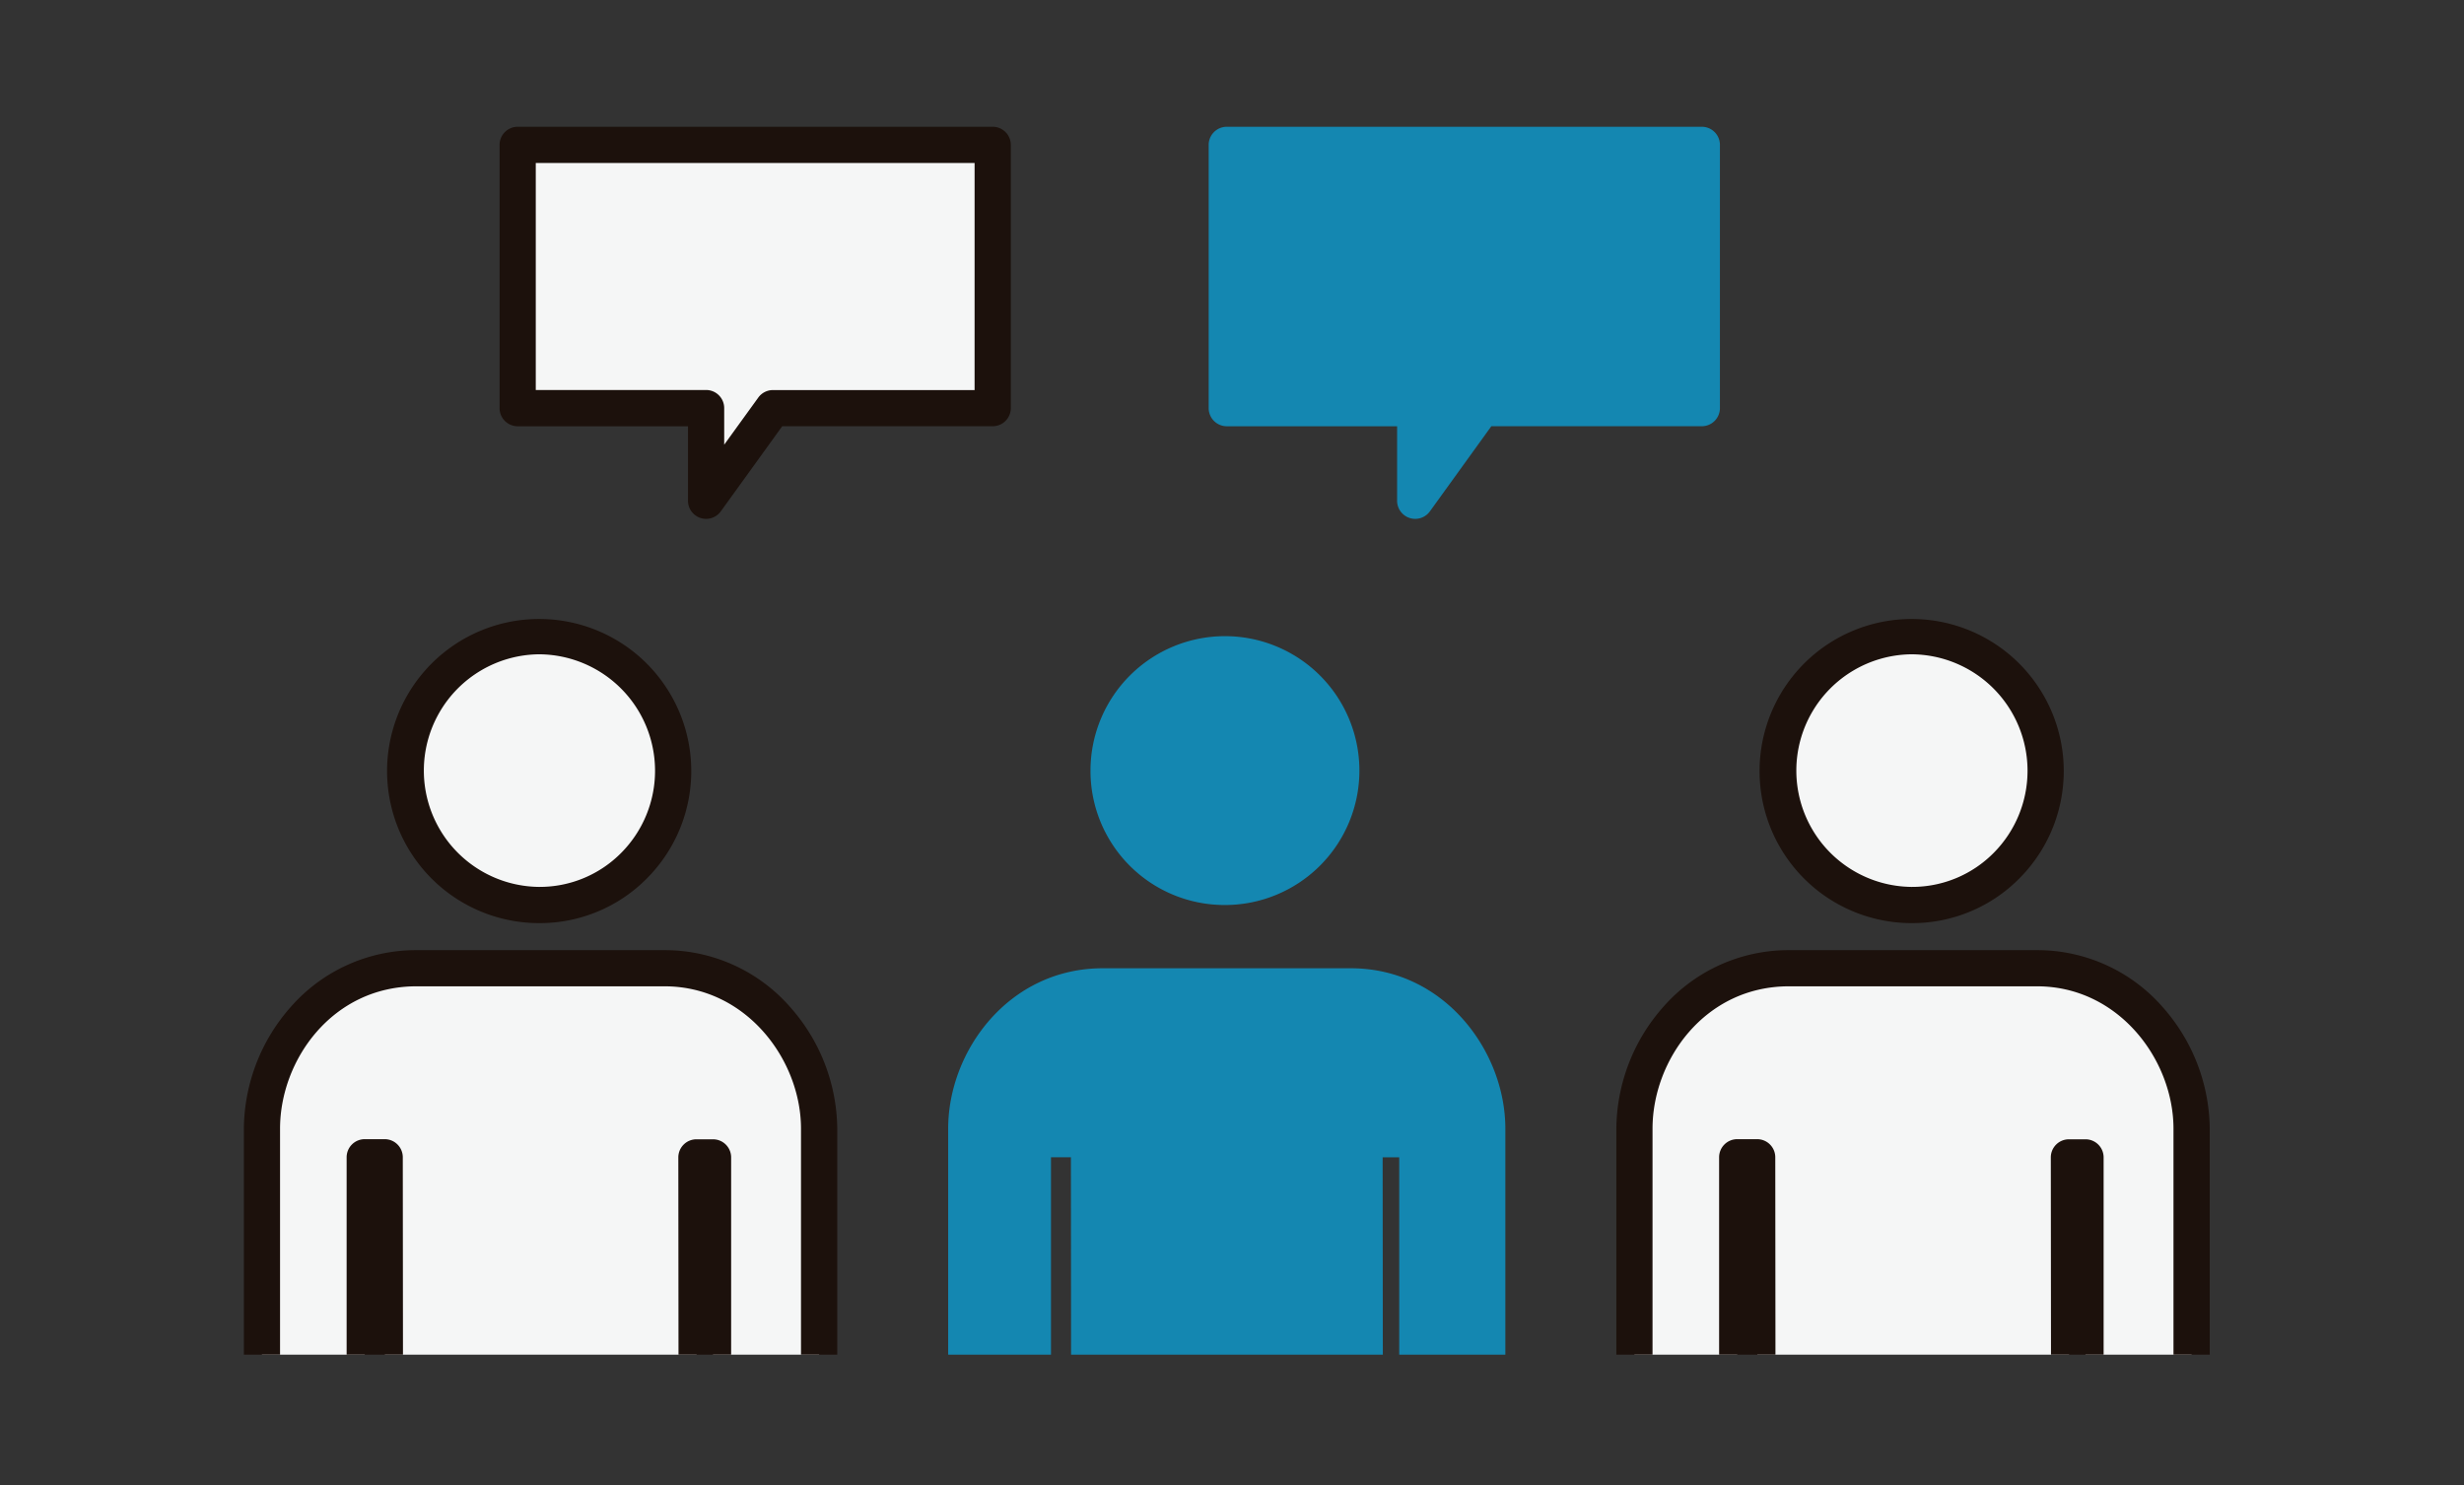
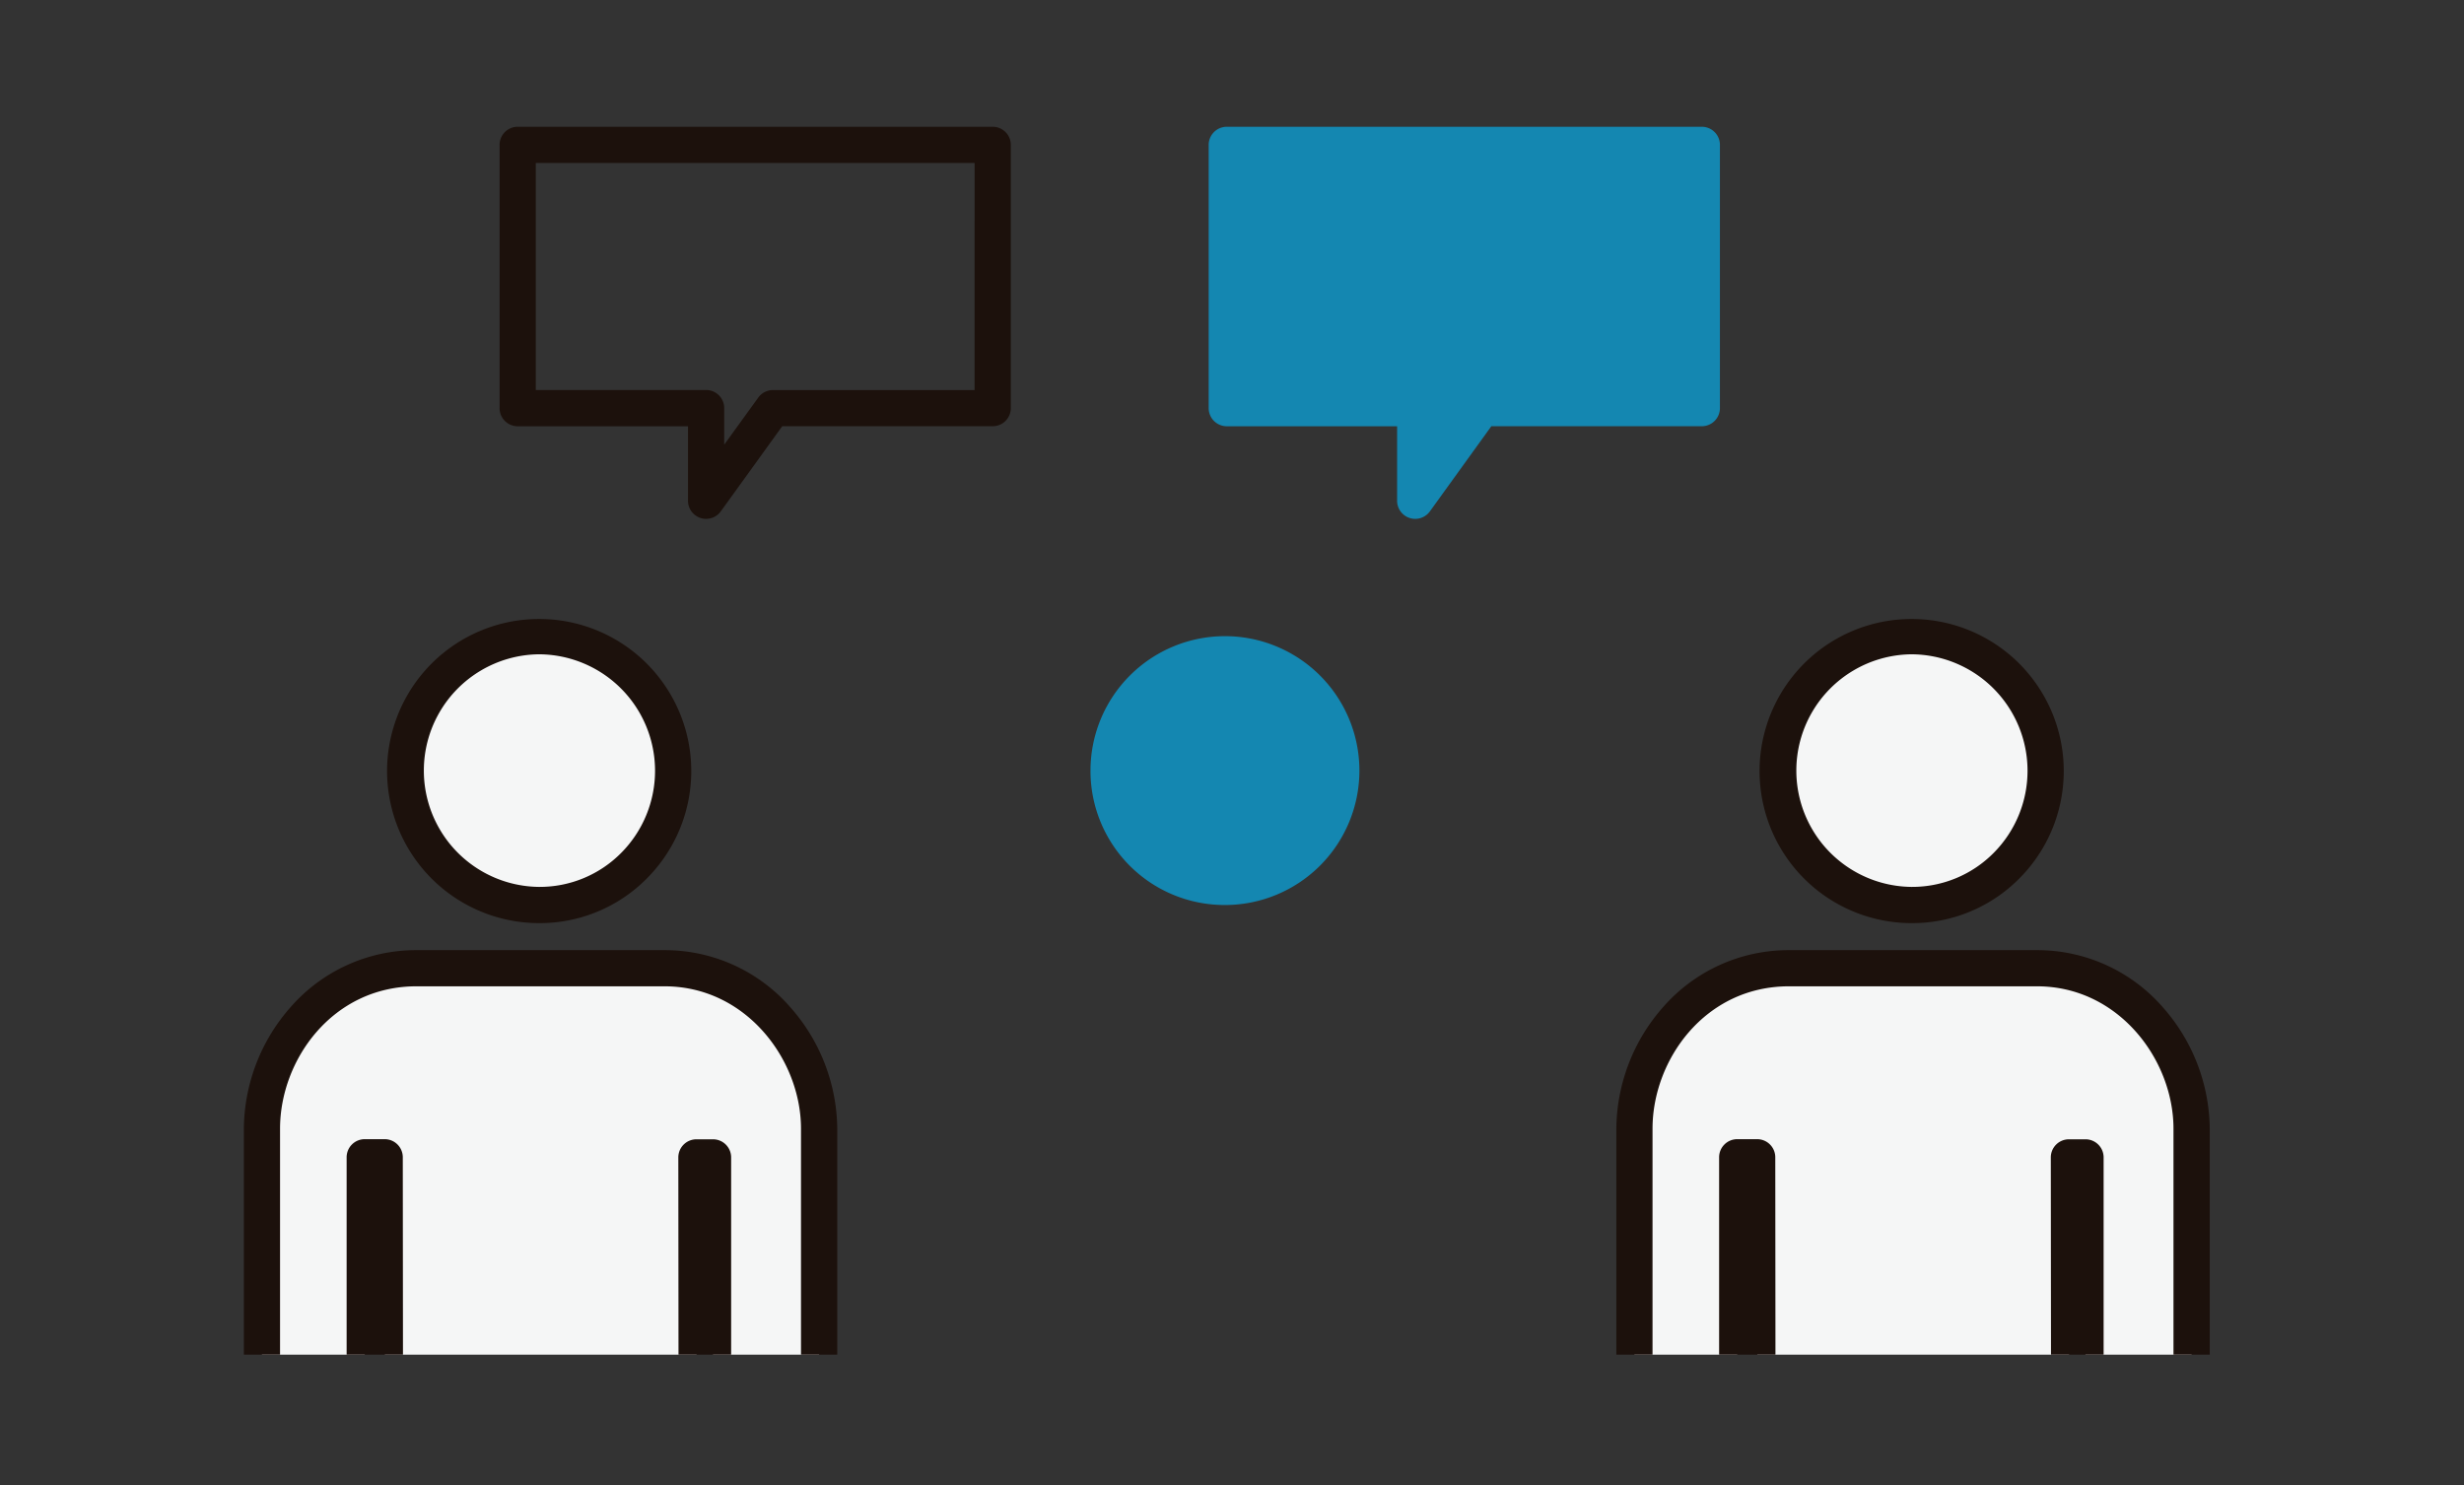
<svg xmlns="http://www.w3.org/2000/svg" width="136" height="82" viewBox="0 0 136 82">
  <rect x="0" y="0" width="136" height="82" fill="#333333" stroke="none" />
  <defs>
    <clipPath id="a">
      <rect width="110" height="47.143" transform="translate(0 0)" fill="#fff" stroke="#707070" stroke-width="1" />
    </clipPath>
  </defs>
  <g transform="translate(-1280 -265)">
    <rect width="136" height="82" transform="translate(1280 265)" fill="#fff" opacity="0" />
    <g transform="translate(1292.711 292.643)" clip-path="url(#a)">
      <path d="M28.778,17.966a7.421,7.421,0,1,0-7.421-7.421A7.4,7.4,0,0,0,28.778,17.966Z" transform="translate(64 4.353)" fill="#f5f6f6" />
      <path d="M28.815,18.966h-.042A8.395,8.395,0,1,1,34.746,16.5,8.312,8.312,0,0,1,28.815,18.966ZM28.778,4.125a6.421,6.421,0,0,0,0,12.841h.037a6.325,6.325,0,0,0,4.513-1.876A6.431,6.431,0,0,0,28.778,4.125Z" transform="translate(64 4.353)" fill="#1c110c" />
      <path d="M39.021,11.23H25.328c-5.162,0-8.531,4.54-8.531,8.86v20.8a2.843,2.843,0,1,0,5.675,0V21.665h1.1L23.6,55.346h7.872l-.031-11.53h1.465l.031,11.549,7.872-.018-.031-33.681h.915V40.887a2.93,2.93,0,1,0,5.858,0v-20.8C47.551,15.789,44.165,11.23,39.021,11.23Z" transform="translate(60.703 14.581)" fill="#f5f6f6" />
      <path d="M25.328,10.23H39.021a9.186,9.186,0,0,1,6.942,3.153,10.252,10.252,0,0,1,2.589,6.707v20.8a3.847,3.847,0,0,1-3.929,4.021A3.986,3.986,0,0,1,41.8,43.765l.011,11.58a1,1,0,0,1-1,1l-7.872.018a1,1,0,0,1-.743-.328l-.016.016a1,1,0,0,1-.708.294H23.6a1,1,0,0,1-1-1l-.011-11.8A3.855,3.855,0,0,1,15.8,40.887v-20.8a10.258,10.258,0,0,1,2.582-6.714A9.189,9.189,0,0,1,25.328,10.23ZM44.622,42.907a1.852,1.852,0,0,0,1.929-2.021v-20.8c0-3.8-3.026-7.86-7.531-7.86H25.328c-4.652,0-7.531,4.08-7.531,7.86v20.8a1.846,1.846,0,1,0,3.675,0V21.665a1,1,0,0,1,1-1h1.1a1,1,0,0,1,1,1l.03,32.682h5.87l-.029-10.528a1,1,0,0,1,1-1h1.465a1,1,0,0,1,1,1l.029,10.549,5.873-.014-.03-32.682a1,1,0,0,1,1-1h.915a1,1,0,0,1,1,1V40.887A1.852,1.852,0,0,0,44.622,42.907Z" transform="translate(60.703 14.581)" fill="#1c110c" />
      <path d="M28.778,17.966a7.421,7.421,0,1,0-7.421-7.421A7.4,7.4,0,0,0,28.778,17.966Z" transform="translate(26.122 4.353)" fill="#1487b1" />
-       <path d="M39.021,11.23H25.328c-5.162,0-8.531,4.54-8.531,8.86v20.8a2.843,2.843,0,1,0,5.675,0V21.665h1.1L23.6,55.346h7.872l-.031-11.53h1.465l.031,11.549,7.872-.018-.031-33.681h.915V40.887a2.93,2.93,0,1,0,5.858,0v-20.8C47.551,15.789,44.165,11.23,39.021,11.23Z" transform="translate(22.826 14.581)" fill="#1487b1" />
      <path d="M28.778,17.966a7.421,7.421,0,1,0-7.421-7.421A7.4,7.4,0,0,0,28.778,17.966Z" transform="translate(-11.754 4.353)" fill="#f5f6f6" />
      <path d="M28.815,18.966h-.042A8.395,8.395,0,1,1,34.746,16.5,8.312,8.312,0,0,1,28.815,18.966ZM28.778,4.125a6.421,6.421,0,0,0,0,12.841h.037a6.325,6.325,0,0,0,4.513-1.876A6.431,6.431,0,0,0,28.778,4.125Z" transform="translate(-11.754 4.353)" fill="#1c110c" />
      <path d="M39.021,11.23H25.328c-5.162,0-8.531,4.54-8.531,8.86v20.8a2.843,2.843,0,1,0,5.675,0V21.665h1.1L23.6,55.346h7.872l-.031-11.53h1.465l.031,11.549,7.872-.018-.031-33.681h.915V40.887a2.93,2.93,0,1,0,5.858,0v-20.8C47.551,15.789,44.165,11.23,39.021,11.23Z" transform="translate(-15.051 14.581)" fill="#f5f6f6" />
      <path d="M25.328,10.23H39.021a9.186,9.186,0,0,1,6.942,3.153,10.252,10.252,0,0,1,2.589,6.707v20.8a3.847,3.847,0,0,1-3.929,4.021A3.986,3.986,0,0,1,41.8,43.765l.011,11.58a1,1,0,0,1-1,1l-7.872.018a1,1,0,0,1-.743-.328l-.016.016a1,1,0,0,1-.708.294H23.6a1,1,0,0,1-1-1l-.011-11.8A3.855,3.855,0,0,1,15.8,40.887v-20.8a10.258,10.258,0,0,1,2.582-6.714A9.189,9.189,0,0,1,25.328,10.23ZM44.622,42.907a1.852,1.852,0,0,0,1.929-2.021v-20.8c0-3.8-3.026-7.86-7.531-7.86H25.328c-4.652,0-7.531,4.08-7.531,7.86v20.8a1.846,1.846,0,1,0,3.675,0V21.665a1,1,0,0,1,1-1h1.1a1,1,0,0,1,1,1l.03,32.682h5.87l-.029-10.528a1,1,0,0,1,1-1h1.465a1,1,0,0,1,1,1l.029,10.549,5.873-.014-.03-32.682a1,1,0,0,1,1-1h.915a1,1,0,0,1,1,1V40.887A1.852,1.852,0,0,0,44.622,42.907Z" transform="translate(-15.051 14.581)" fill="#1c110c" />
    </g>
-     <path d="M1260.78-266.1H1287v14.531h-12.129l-3.691,5.112v-5.112h-10.4V-266.1Z" transform="translate(47.792 539.099)" fill="#f5f6f6" />
    <path d="M1260.78-267.1H1287a1,1,0,0,1,1,1v14.531a1,1,0,0,1-1,1h-11.617l-3.391,4.7a1,1,0,0,1-1.118.366,1,1,0,0,1-.692-.952v-4.112h-9.4a1,1,0,0,1-1-1V-266.1A1,1,0,0,1,1260.78-267.1Zm25.221,2H1261.78v12.531h9.4a1,1,0,0,1,1,1v2.019l1.88-2.6a1,1,0,0,1,.811-.415H1286Z" transform="translate(47.792 539.099)" fill="#1c110c" />
    <path d="M1260.78-266.1H1287v14.531h-12.129l-3.691,5.112v-5.112h-10.4V-266.1Z" transform="translate(86.931 539.099)" fill="#1487b1" />
    <path d="M1260.78-267.1H1287a1,1,0,0,1,1,1v14.531a1,1,0,0,1-1,1h-11.617l-3.391,4.7a1,1,0,0,1-1.118.366,1,1,0,0,1-.692-.952v-4.112h-9.4a1,1,0,0,1-1-1V-266.1A1,1,0,0,1,1260.78-267.1Zm25.221,2H1261.78v12.531h9.4a1,1,0,0,1,1,1v2.019l1.88-2.6a1,1,0,0,1,.811-.415H1286Z" transform="translate(86.931 539.099)" fill="#1487b1" />
  </g>
</svg>